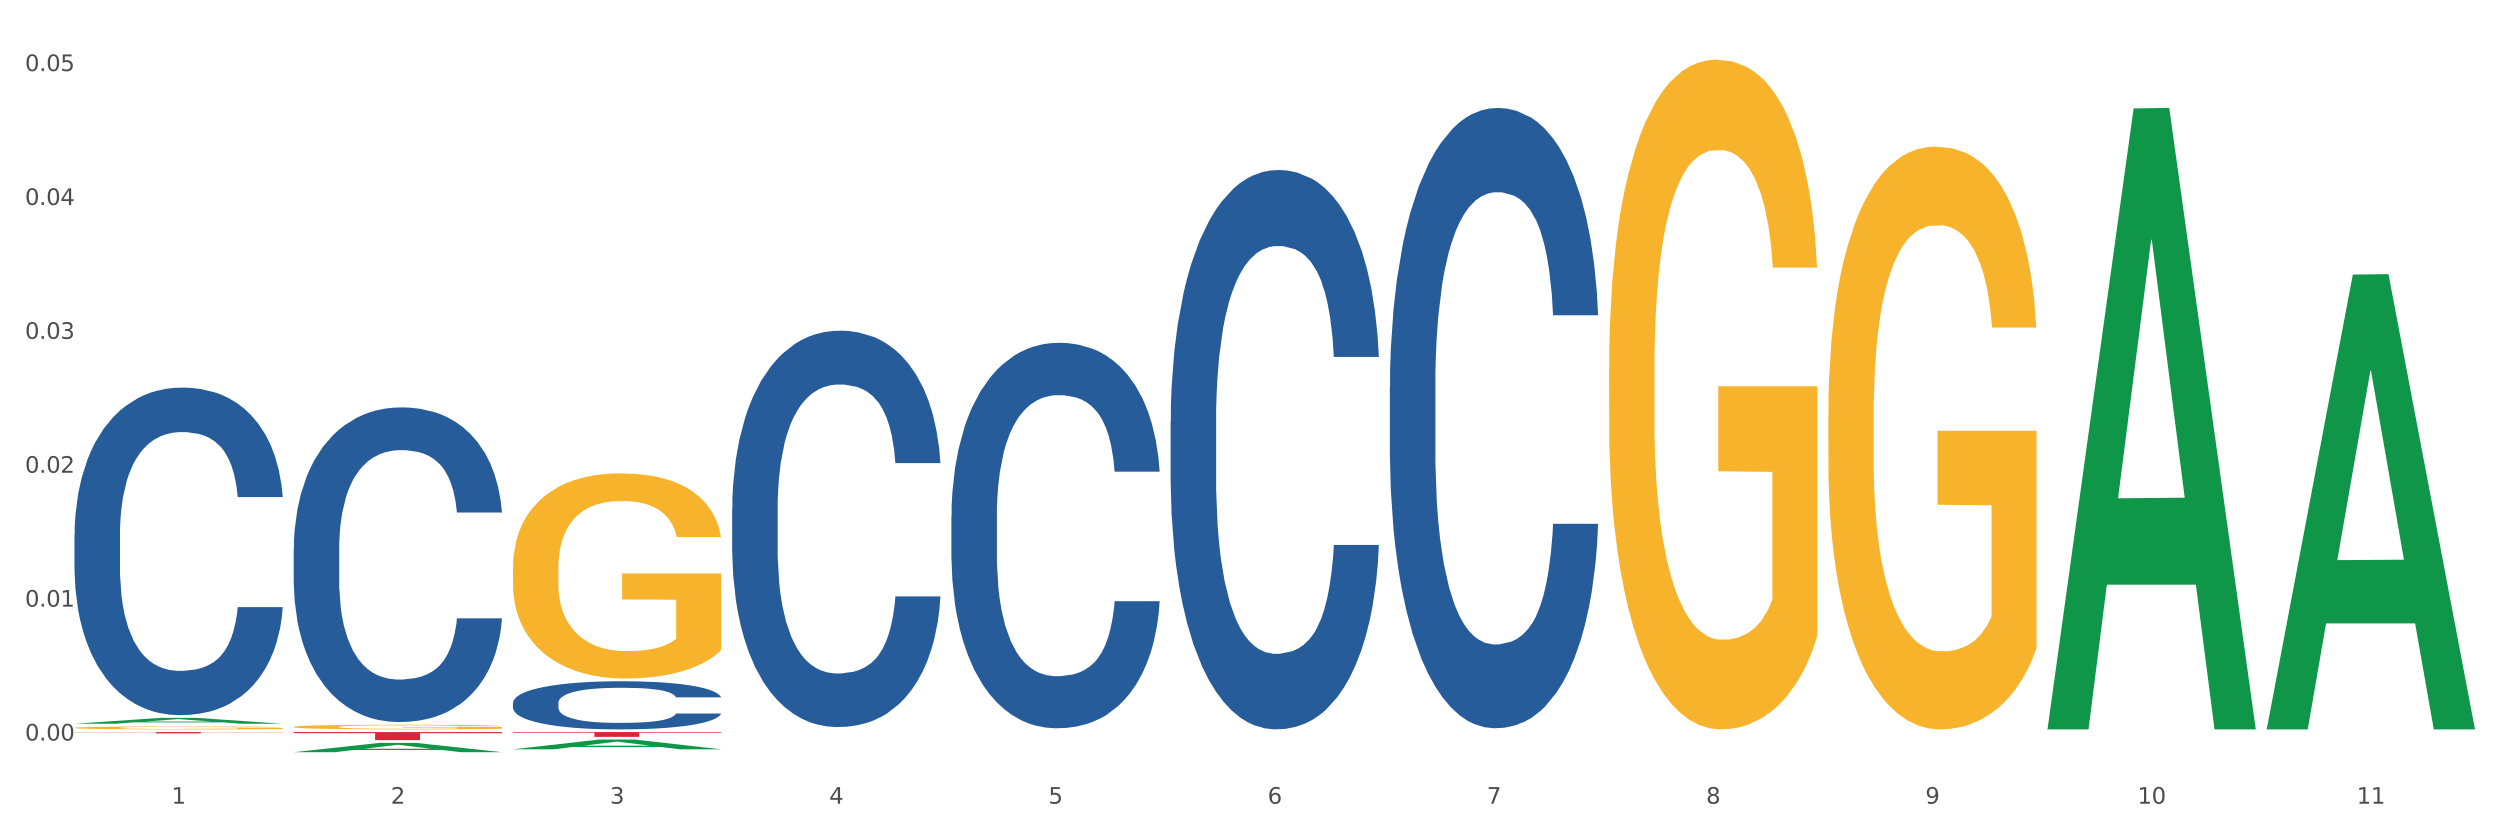
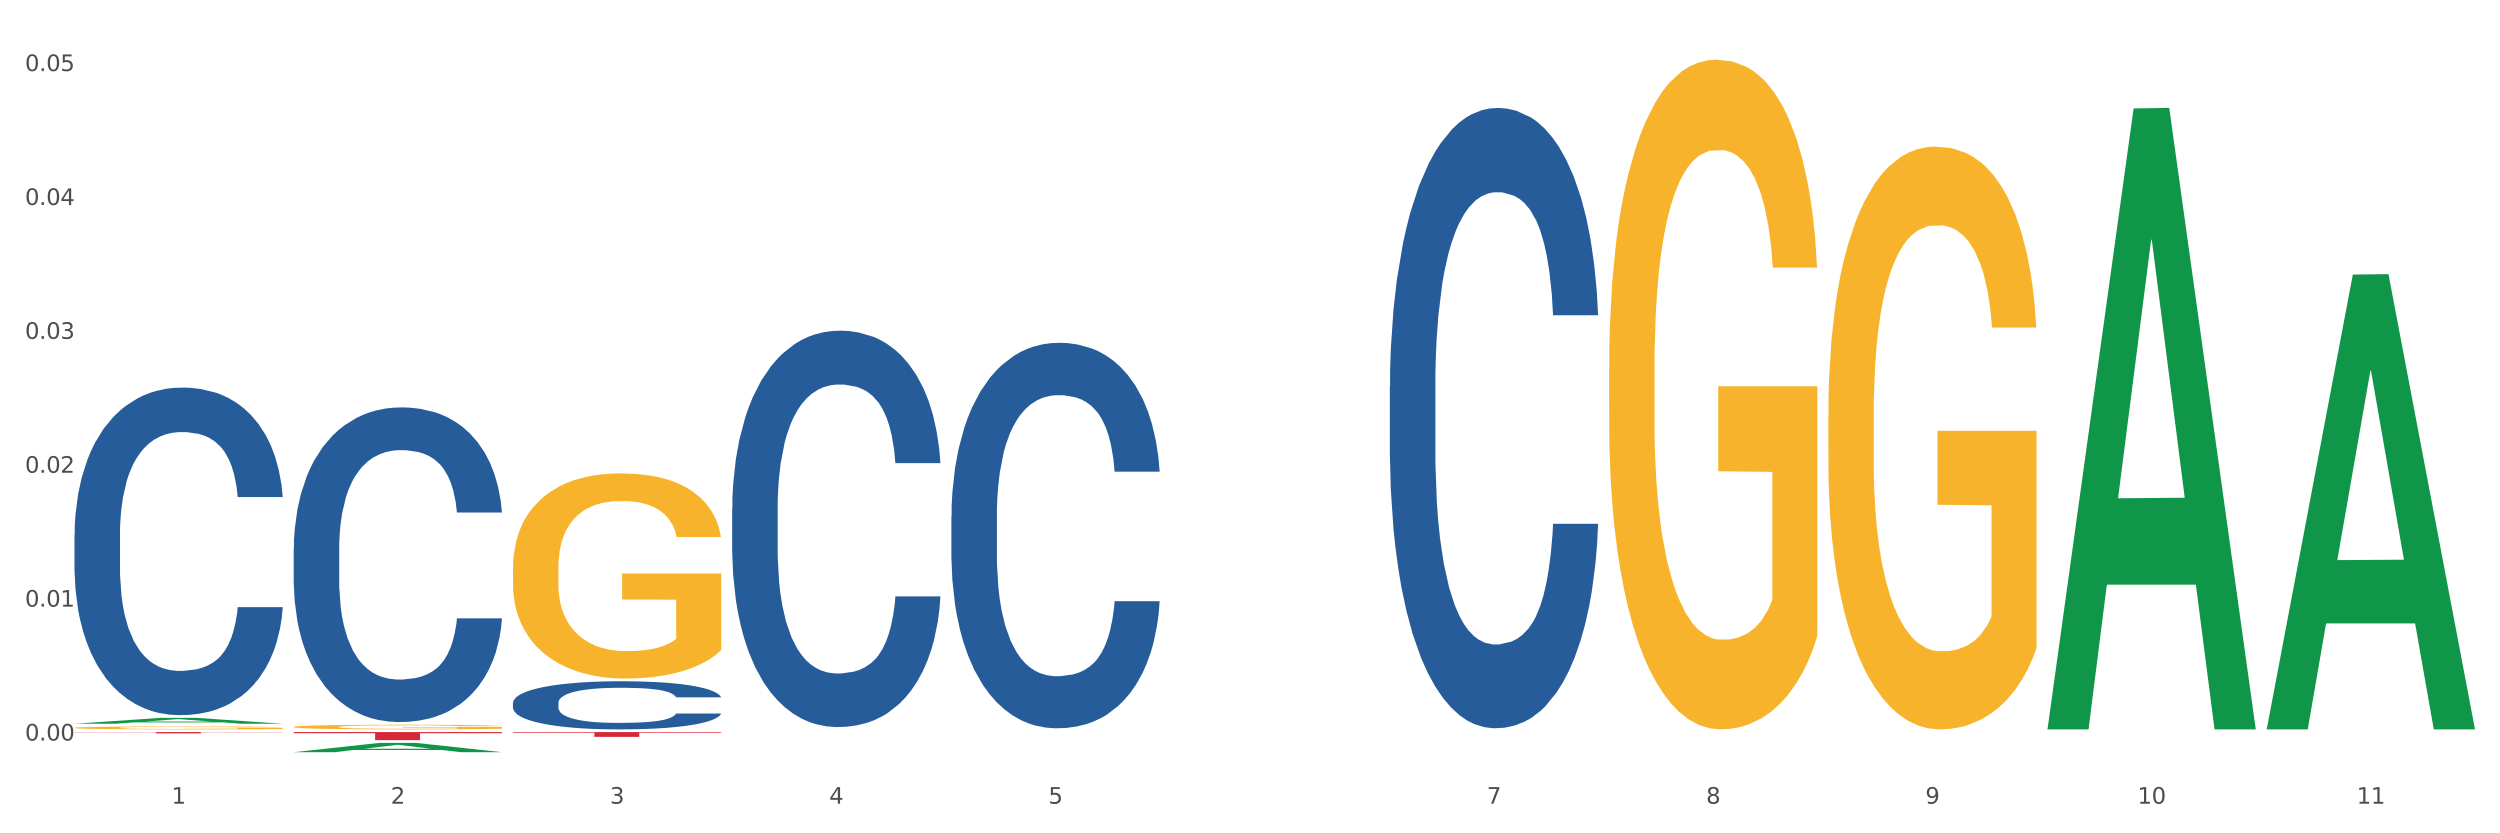
<svg xmlns="http://www.w3.org/2000/svg" xmlns:xlink="http://www.w3.org/1999/xlink" width="1080pt" height="360pt" viewBox="0 0 1080 360" version="1.1">
  <rect x="0" y="0" width="1080" height="360" fill="#333333" stroke="none" />
  <defs>
    <style type="text/css">*{stroke-linejoin: round; stroke-linecap: butt}</style>
  </defs>
  <g id="figure_1">
    <g id="patch_1">
      <path d="M 0 360  L 1080 360  L 1080 0  L 0 0  z " style="fill: #ffffff; stroke: #ffffff; stroke-linejoin: miter" />
    </g>
    <g id="axes_1">
      <g id="matplotlib.axis_1">
        <g id="xtick_1">
          <g id="text_1">
            <g style="fill: #4d4d4d" transform="translate(74.106 347.204) scale(0.096 -0.096)">
              <defs>
                <path id="DejaVuSans-31" d="M 794 531  L 1825 531  L 1825 4091  L 703 3866  L 703 4441  L 1819 4666  L 2450 4666  L 2450 531  L 3481 531  L 3481 0  L 794 0  L 794 531  z " transform="scale(0.016)" />
              </defs>
              <use xlink:href="#DejaVuSans-31" />
            </g>
          </g>
        </g>
        <g id="xtick_2">
          <g id="text_2">
            <g style="fill: #4d4d4d" transform="translate(168.812 347.204) scale(0.096 -0.096)">
              <defs>
                <path id="DejaVuSans-32" d="M 1228 531  L 3431 531  L 3431 0  L 469 0  L 469 531  Q 828 903 1448 1529  Q 2069 2156 2228 2338  Q 2531 2678 2651 2914  Q 2772 3150 2772 3378  Q 2772 3750 2511 3984  Q 2250 4219 1831 4219  Q 1534 4219 1204 4116  Q 875 4013 500 3803  L 500 4441  Q 881 4594 1212 4672  Q 1544 4750 1819 4750  Q 2544 4750 2975 4387  Q 3406 4025 3406 3419  Q 3406 3131 3298 2873  Q 3191 2616 2906 2266  Q 2828 2175 2409 1742  Q 1991 1309 1228 531  z " transform="scale(0.016)" />
              </defs>
              <use xlink:href="#DejaVuSans-32" />
            </g>
          </g>
        </g>
        <g id="xtick_3">
          <g id="text_3">
            <g style="fill: #4d4d4d" transform="translate(263.517 347.204) scale(0.096 -0.096)">
              <defs>
                <path id="DejaVuSans-33" d="M 2597 2516  Q 3050 2419 3304 2112  Q 3559 1806 3559 1356  Q 3559 666 3084 287  Q 2609 -91 1734 -91  Q 1441 -91 1130 -33  Q 819 25 488 141  L 488 750  Q 750 597 1062 519  Q 1375 441 1716 441  Q 2309 441 2620 675  Q 2931 909 2931 1356  Q 2931 1769 2642 2001  Q 2353 2234 1838 2234  L 1294 2234  L 1294 2753  L 1863 2753  Q 2328 2753 2575 2939  Q 2822 3125 2822 3475  Q 2822 3834 2567 4026  Q 2313 4219 1838 4219  Q 1578 4219 1281 4162  Q 984 4106 628 3988  L 628 4550  Q 988 4650 1302 4700  Q 1616 4750 1894 4750  Q 2613 4750 3031 4423  Q 3450 4097 3450 3541  Q 3450 3153 3228 2886  Q 3006 2619 2597 2516  z " transform="scale(0.016)" />
              </defs>
              <use xlink:href="#DejaVuSans-33" />
            </g>
          </g>
        </g>
        <g id="xtick_4">
          <g id="text_4">
            <g style="fill: #4d4d4d" transform="translate(358.223 347.204) scale(0.096 -0.096)">
              <defs>
                <path id="DejaVuSans-34" d="M 2419 4116  L 825 1625  L 2419 1625  L 2419 4116  z M 2253 4666  L 3047 4666  L 3047 1625  L 3713 1625  L 3713 1100  L 3047 1100  L 3047 0  L 2419 0  L 2419 1100  L 313 1100  L 313 1709  L 2253 4666  z " transform="scale(0.016)" />
              </defs>
              <use xlink:href="#DejaVuSans-34" />
            </g>
          </g>
        </g>
        <g id="xtick_5">
          <g id="text_5">
            <g style="fill: #4d4d4d" transform="translate(452.928 347.204) scale(0.096 -0.096)">
              <defs>
                <path id="DejaVuSans-35" d="M 691 4666  L 3169 4666  L 3169 4134  L 1269 4134  L 1269 2991  Q 1406 3038 1543 3061  Q 1681 3084 1819 3084  Q 2600 3084 3056 2656  Q 3513 2228 3513 1497  Q 3513 744 3044 326  Q 2575 -91 1722 -91  Q 1428 -91 1123 -41  Q 819 9 494 109  L 494 744  Q 775 591 1075 516  Q 1375 441 1709 441  Q 2250 441 2565 725  Q 2881 1009 2881 1497  Q 2881 1984 2565 2268  Q 2250 2553 1709 2553  Q 1456 2553 1204 2497  Q 953 2441 691 2322  L 691 4666  z " transform="scale(0.016)" />
              </defs>
              <use xlink:href="#DejaVuSans-35" />
            </g>
          </g>
        </g>
        <g id="xtick_6">
          <g id="text_6">
            <g style="fill: #4d4d4d" transform="translate(547.634 347.204) scale(0.096 -0.096)">
              <defs>
-                 <path id="DejaVuSans-36" d="M 2113 2584  Q 1688 2584 1439 2293  Q 1191 2003 1191 1497  Q 1191 994 1439 701  Q 1688 409 2113 409  Q 2538 409 2786 701  Q 3034 994 3034 1497  Q 3034 2003 2786 2293  Q 2538 2584 2113 2584  z M 3366 4563  L 3366 3988  Q 3128 4100 2886 4159  Q 2644 4219 2406 4219  Q 1781 4219 1451 3797  Q 1122 3375 1075 2522  Q 1259 2794 1537 2939  Q 1816 3084 2150 3084  Q 2853 3084 3261 2657  Q 3669 2231 3669 1497  Q 3669 778 3244 343  Q 2819 -91 2113 -91  Q 1303 -91 875 529  Q 447 1150 447 2328  Q 447 3434 972 4092  Q 1497 4750 2381 4750  Q 2619 4750 2861 4703  Q 3103 4656 3366 4563  z " transform="scale(0.016)" />
-               </defs>
+                 </defs>
              <use xlink:href="#DejaVuSans-36" />
            </g>
          </g>
        </g>
        <g id="xtick_7">
          <g id="text_7">
            <g style="fill: #4d4d4d" transform="translate(642.339 347.204) scale(0.096 -0.096)">
              <defs>
                <path id="DejaVuSans-37" d="M 525 4666  L 3525 4666  L 3525 4397  L 1831 0  L 1172 0  L 2766 4134  L 525 4134  L 525 4666  z " transform="scale(0.016)" />
              </defs>
              <use xlink:href="#DejaVuSans-37" />
            </g>
          </g>
        </g>
        <g id="xtick_8">
          <g id="text_8">
            <g style="fill: #4d4d4d" transform="translate(737.044 347.204) scale(0.096 -0.096)">
              <defs>
                <path id="DejaVuSans-38" d="M 2034 2216  Q 1584 2216 1326 1975  Q 1069 1734 1069 1313  Q 1069 891 1326 650  Q 1584 409 2034 409  Q 2484 409 2743 651  Q 3003 894 3003 1313  Q 3003 1734 2745 1975  Q 2488 2216 2034 2216  z M 1403 2484  Q 997 2584 770 2862  Q 544 3141 544 3541  Q 544 4100 942 4425  Q 1341 4750 2034 4750  Q 2731 4750 3128 4425  Q 3525 4100 3525 3541  Q 3525 3141 3298 2862  Q 3072 2584 2669 2484  Q 3125 2378 3379 2068  Q 3634 1759 3634 1313  Q 3634 634 3220 271  Q 2806 -91 2034 -91  Q 1263 -91 848 271  Q 434 634 434 1313  Q 434 1759 690 2068  Q 947 2378 1403 2484  z M 1172 3481  Q 1172 3119 1398 2916  Q 1625 2713 2034 2713  Q 2441 2713 2670 2916  Q 2900 3119 2900 3481  Q 2900 3844 2670 4047  Q 2441 4250 2034 4250  Q 1625 4250 1398 4047  Q 1172 3844 1172 3481  z " transform="scale(0.016)" />
              </defs>
              <use xlink:href="#DejaVuSans-38" />
            </g>
          </g>
        </g>
        <g id="xtick_9">
          <g id="text_9">
            <g style="fill: #4d4d4d" transform="translate(831.75 347.204) scale(0.096 -0.096)">
              <defs>
                <path id="DejaVuSans-39" d="M 703 97  L 703 672  Q 941 559 1184 500  Q 1428 441 1663 441  Q 2288 441 2617 861  Q 2947 1281 2994 2138  Q 2813 1869 2534 1725  Q 2256 1581 1919 1581  Q 1219 1581 811 2004  Q 403 2428 403 3163  Q 403 3881 828 4315  Q 1253 4750 1959 4750  Q 2769 4750 3195 4129  Q 3622 3509 3622 2328  Q 3622 1225 3098 567  Q 2575 -91 1691 -91  Q 1453 -91 1209 -44  Q 966 3 703 97  z M 1959 2075  Q 2384 2075 2632 2365  Q 2881 2656 2881 3163  Q 2881 3666 2632 3958  Q 2384 4250 1959 4250  Q 1534 4250 1286 3958  Q 1038 3666 1038 3163  Q 1038 2656 1286 2365  Q 1534 2075 1959 2075  z " transform="scale(0.016)" />
              </defs>
              <use xlink:href="#DejaVuSans-39" />
            </g>
          </g>
        </g>
        <g id="xtick_10">
          <g id="text_10">
            <g style="fill: #4d4d4d" transform="translate(923.401 347.204) scale(0.096 -0.096)">
              <defs>
                <path id="DejaVuSans-30" d="M 2034 4250  Q 1547 4250 1301 3770  Q 1056 3291 1056 2328  Q 1056 1369 1301 889  Q 1547 409 2034 409  Q 2525 409 2770 889  Q 3016 1369 3016 2328  Q 3016 3291 2770 3770  Q 2525 4250 2034 4250  z M 2034 4750  Q 2819 4750 3233 4129  Q 3647 3509 3647 2328  Q 3647 1150 3233 529  Q 2819 -91 2034 -91  Q 1250 -91 836 529  Q 422 1150 422 2328  Q 422 3509 836 4129  Q 1250 4750 2034 4750  z " transform="scale(0.016)" />
              </defs>
              <use xlink:href="#DejaVuSans-31" />
              <use xlink:href="#DejaVuSans-30" transform="translate(63.623 0)" />
            </g>
          </g>
        </g>
        <g id="xtick_11">
          <g id="text_11">
            <g style="fill: #4d4d4d" transform="translate(1018.107 347.204) scale(0.096 -0.096)">
              <use xlink:href="#DejaVuSans-31" />
              <use xlink:href="#DejaVuSans-31" transform="translate(63.623 0)" />
            </g>
          </g>
        </g>
        <g id="xtick_12" />
        <g id="xtick_13" />
        <g id="xtick_14" />
        <g id="xtick_15" />
        <g id="xtick_16" />
        <g id="xtick_17" />
        <g id="xtick_18" />
        <g id="xtick_19" />
        <g id="xtick_20" />
        <g id="xtick_21" />
      </g>
      <g id="matplotlib.axis_2">
        <g id="ytick_1">
          <g id="text_12">
            <g style="fill: #4d4d4d" transform="translate(10.8 319.906) scale(0.096 -0.096)">
              <defs>
                <path id="DejaVuSans-2e" d="M 684 794  L 1344 794  L 1344 0  L 684 0  L 684 794  z " transform="scale(0.016)" />
              </defs>
              <use xlink:href="#DejaVuSans-30" />
              <use xlink:href="#DejaVuSans-2e" transform="translate(63.623 0)" />
              <use xlink:href="#DejaVuSans-30" transform="translate(95.41 0)" />
              <use xlink:href="#DejaVuSans-30" transform="translate(159.033 0)" />
            </g>
          </g>
        </g>
        <g id="ytick_2">
          <g id="text_13">
            <g style="fill: #4d4d4d" transform="translate(10.8 262.067) scale(0.096 -0.096)">
              <use xlink:href="#DejaVuSans-30" />
              <use xlink:href="#DejaVuSans-2e" transform="translate(63.623 0)" />
              <use xlink:href="#DejaVuSans-30" transform="translate(95.41 0)" />
              <use xlink:href="#DejaVuSans-31" transform="translate(159.033 0)" />
            </g>
          </g>
        </g>
        <g id="ytick_3">
          <g id="text_14">
            <g style="fill: #4d4d4d" transform="translate(10.8 204.227) scale(0.096 -0.096)">
              <use xlink:href="#DejaVuSans-30" />
              <use xlink:href="#DejaVuSans-2e" transform="translate(63.623 0)" />
              <use xlink:href="#DejaVuSans-30" transform="translate(95.41 0)" />
              <use xlink:href="#DejaVuSans-32" transform="translate(159.033 0)" />
            </g>
          </g>
        </g>
        <g id="ytick_4">
          <g id="text_15">
            <g style="fill: #4d4d4d" transform="translate(10.8 146.387) scale(0.096 -0.096)">
              <use xlink:href="#DejaVuSans-30" />
              <use xlink:href="#DejaVuSans-2e" transform="translate(63.623 0)" />
              <use xlink:href="#DejaVuSans-30" transform="translate(95.41 0)" />
              <use xlink:href="#DejaVuSans-33" transform="translate(159.033 0)" />
            </g>
          </g>
        </g>
        <g id="ytick_5">
          <g id="text_16">
            <g style="fill: #4d4d4d" transform="translate(10.8 88.548) scale(0.096 -0.096)">
              <use xlink:href="#DejaVuSans-30" />
              <use xlink:href="#DejaVuSans-2e" transform="translate(63.623 0)" />
              <use xlink:href="#DejaVuSans-30" transform="translate(95.41 0)" />
              <use xlink:href="#DejaVuSans-34" transform="translate(159.033 0)" />
            </g>
          </g>
        </g>
        <g id="ytick_6">
          <g id="text_17">
            <g style="fill: #4d4d4d" transform="translate(10.8 30.708) scale(0.096 -0.096)">
              <use xlink:href="#DejaVuSans-30" />
              <use xlink:href="#DejaVuSans-2e" transform="translate(63.623 0)" />
              <use xlink:href="#DejaVuSans-30" transform="translate(95.41 0)" />
              <use xlink:href="#DejaVuSans-35" transform="translate(159.033 0)" />
            </g>
          </g>
        </g>
        <g id="ytick_7" />
        <g id="ytick_8" />
        <g id="ytick_9" />
        <g id="ytick_10" />
        <g id="ytick_11" />
      </g>
      <g id="PolyCollection_1">
        <path d="M 32.175 312.658  L 32.268 312.655  L 69.369 310.112  L 84.766 310.11  L 122.145 312.663  L 104.337 312.663  L 96.267 312.068  L 57.96 312.068  L 57.682 312.078  L 49.891 312.663  L 32.175 312.663  L 32.175 312.658  L 62.783 311.714  L 91.444 311.711  L 77.253 310.654  L 77.067 310.649  L 76.882 310.657  L 62.691 311.711  L 62.783 311.714  L 32.175 312.658  z " clip-path="url(#pd5722ee981)" style="fill: #109648" />
        <path d="M 410.997 222.914  L 411.103 222.762  L 411.103 218.503  L 411.422 212.724  L 412.592 202.077  L 414.081 194.017  L 416.633 184.587  L 418.016 180.632  L 419.824 176.222  L 423.546 169.074  L 427.8 162.99  L 430.778 159.644  L 433.011 157.515  L 438.009 153.712  L 440.881 152.039  L 443.858 150.67  L 446.411 149.758  L 450.665 148.693  L 454.068 148.237  L 458.003 148.085  L 461.299 148.237  L 465.66 148.845  L 472.041 150.67  L 474.487 151.735  L 477.783 153.56  L 481.186 155.994  L 483.951 158.427  L 487.142 161.925  L 490.439 166.488  L 493.629 172.267  L 495.862 177.591  L 497.67 183.218  L 499.266 190.062  L 500.435 197.515  L 500.967 203.75  L 481.505 203.75  L 480.974 198.123  L 479.91 192.039  L 478.847 187.933  L 477.677 184.587  L 475.869 180.785  L 474.274 178.351  L 471.615 175.461  L 469.169 173.636  L 467.149 172.572  L 464.703 171.659  L 459.491 170.747  L 455.769 170.747  L 453.43 171.051  L 450.558 171.811  L 448.112 172.876  L 445.241 174.701  L 443.008 176.678  L 440.774 179.264  L 439.498 181.089  L 437.584 184.435  L 436.308 187.172  L 434.606 191.887  L 433.649 195.233  L 431.947 203.902  L 431.203 210.29  L 430.884 214.701  L 430.671 219.568  L 430.671 243.294  L 431.309 253.941  L 431.841 258.503  L 432.692 263.674  L 434.287 270.366  L 436.627 276.906  L 439.073 281.621  L 441.093 284.511  L 443.008 286.64  L 444.922 288.313  L 447.262 289.834  L 449.176 290.747  L 452.047 291.659  L 455.45 292.115  L 458.109 292.115  L 463.533 291.355  L 465.979 290.595  L 468.318 289.53  L 470.871 287.857  L 472.891 286.032  L 474.061 284.663  L 475.975 281.773  L 477.464 278.731  L 478.74 275.233  L 479.591 272.191  L 480.548 267.629  L 481.293 262.458  L 481.505 259.72  L 500.967 259.72  L 500.542 265.195  L 499.797 270.518  L 498.308 277.667  L 497.139 281.773  L 495.331 286.792  L 493.416 291.051  L 490.758 295.766  L 488.312 299.264  L 485.759 302.306  L 482.994 305.043  L 477.996 308.846  L 476.188 309.91  L 472.36 311.735  L 469.382 312.8  L 465.022 313.865  L 460.555 314.473  L 455.876 314.625  L 451.728 314.321  L 447.155 313.408  L 444.284 312.496  L 441.093 311.127  L 437.371 308.998  L 433.862 306.412  L 430.565 303.37  L 427.481 299.872  L 424.609 295.918  L 420.887 289.378  L 418.122 282.99  L 416.102 277.058  L 414.719 272.039  L 413.337 265.652  L 412.592 261.241  L 411.422 250.595  L 410.997 240.709  L 410.997 222.914  z " clip-path="url(#pd5722ee981)" style="fill: #255c99" />
        <path d="M 316.291 219.789  L 316.398 219.633  L 316.398 215.254  L 316.717 209.311  L 317.887 198.364  L 319.376 190.076  L 321.928 180.379  L 323.31 176.313  L 325.118 171.778  L 328.84 164.428  L 333.094 158.172  L 336.072 154.732  L 338.305 152.542  L 343.304 148.633  L 346.175 146.912  L 349.153 145.505  L 351.705 144.567  L 355.959 143.472  L 359.362 143.003  L 363.297 142.846  L 366.594 143.003  L 370.954 143.628  L 377.335 145.505  L 379.781 146.6  L 383.078 148.476  L 386.481 150.979  L 389.246 153.481  L 392.436 157.078  L 395.733 161.769  L 398.924 167.712  L 401.157 173.186  L 402.965 178.972  L 404.56 186.009  L 405.73 193.672  L 406.262 200.084  L 386.8 200.084  L 386.268 194.298  L 385.205 188.042  L 384.141 183.82  L 382.971 180.379  L 381.164 176.47  L 379.568 173.968  L 376.91 170.996  L 374.464 169.12  L 372.443 168.025  L 369.997 167.086  L 364.786 166.148  L 361.064 166.148  L 358.724 166.461  L 355.853 167.243  L 353.407 168.338  L 350.535 170.214  L 348.302 172.247  L 346.069 174.906  L 344.793 176.783  L 342.878 180.223  L 341.602 183.038  L 339.901 187.886  L 338.944 191.327  L 337.242 200.241  L 336.498 206.809  L 336.178 211.344  L 335.966 216.349  L 335.966 240.745  L 336.604 251.692  L 337.136 256.384  L 337.986 261.701  L 339.582 268.582  L 341.921 275.307  L 344.367 280.155  L 346.388 283.126  L 348.302 285.316  L 350.216 287.036  L 352.556 288.6  L 354.47 289.538  L 357.342 290.477  L 360.745 290.946  L 363.403 290.946  L 368.827 290.164  L 371.273 289.382  L 373.613 288.287  L 376.165 286.567  L 378.186 284.69  L 379.356 283.283  L 381.27 280.311  L 382.759 277.184  L 384.035 273.587  L 384.886 270.459  L 385.843 265.767  L 386.587 260.45  L 386.8 257.635  L 406.262 257.635  L 405.836 263.265  L 405.092 268.739  L 403.603 276.089  L 402.433 280.311  L 400.625 285.472  L 398.711 289.851  L 396.052 294.699  L 393.606 298.296  L 391.054 301.424  L 388.289 304.239  L 383.291 308.148  L 381.483 309.243  L 377.654 311.12  L 374.676 312.214  L 370.316 313.309  L 365.849 313.935  L 361.17 314.091  L 357.023 313.778  L 352.45 312.84  L 349.578 311.902  L 346.388 310.494  L 342.666 308.305  L 339.156 305.646  L 335.859 302.518  L 332.775 298.922  L 329.904 294.855  L 326.182 288.131  L 323.417 281.562  L 321.396 275.463  L 320.014 270.303  L 318.631 263.734  L 317.887 259.199  L 316.717 248.252  L 316.291 238.087  L 316.291 219.789  z " clip-path="url(#pd5722ee981)" style="fill: #255c99" />
        <path d="M 221.586 303.646  L 221.692 303.627  L 221.692 303.095  L 222.011 302.374  L 223.181 301.044  L 224.67 300.038  L 227.222 298.86  L 228.605 298.367  L 230.413 297.816  L 234.135 296.923  L 238.389 296.164  L 241.367 295.746  L 243.6 295.48  L 248.598 295.005  L 251.47 294.796  L 254.447 294.625  L 257 294.512  L 261.254 294.379  L 264.657 294.322  L 268.592 294.303  L 271.888 294.322  L 276.249 294.398  L 282.63 294.625  L 285.076 294.758  L 288.372 294.986  L 291.775 295.29  L 294.541 295.594  L 297.731 296.031  L 301.028 296.6  L 304.218 297.322  L 306.451 297.987  L 308.259 298.689  L 309.855 299.544  L 311.024 300.475  L 311.556 301.253  L 292.095 301.253  L 291.563 300.55  L 290.499 299.791  L 289.436 299.278  L 288.266 298.86  L 286.458 298.386  L 284.863 298.082  L 282.204 297.721  L 279.758 297.493  L 277.738 297.36  L 275.292 297.246  L 270.081 297.132  L 266.358 297.132  L 264.019 297.17  L 261.147 297.265  L 258.701 297.398  L 255.83 297.626  L 253.597 297.873  L 251.363 298.196  L 250.087 298.424  L 248.173 298.841  L 246.897 299.183  L 245.195 299.772  L 244.238 300.19  L 242.536 301.272  L 241.792 302.07  L 241.473 302.62  L 241.26 303.228  L 241.26 306.191  L 241.898 307.52  L 242.43 308.09  L 243.281 308.735  L 244.876 309.571  L 247.216 310.387  L 249.662 310.976  L 251.682 311.337  L 253.597 311.603  L 255.511 311.812  L 257.851 312.002  L 259.765 312.116  L 262.636 312.229  L 266.039 312.286  L 268.698 312.286  L 274.122 312.192  L 276.568 312.097  L 278.907 311.964  L 281.46 311.755  L 283.48 311.527  L 284.65 311.356  L 286.564 310.995  L 288.053 310.615  L 289.329 310.179  L 290.18 309.799  L 291.137 309.229  L 291.882 308.583  L 292.095 308.242  L 311.556 308.242  L 311.131 308.925  L 310.386 309.59  L 308.897 310.482  L 307.728 310.995  L 305.92 311.622  L 304.005 312.154  L 301.347 312.742  L 298.901 313.179  L 296.348 313.559  L 293.583 313.901  L 288.585 314.375  L 286.777 314.508  L 282.949 314.736  L 279.971 314.869  L 275.611 315.002  L 271.144 315.078  L 266.465 315.097  L 262.317 315.059  L 257.744 314.945  L 254.873 314.831  L 251.682 314.66  L 247.96 314.394  L 244.451 314.072  L 241.154 313.692  L 238.07 313.255  L 235.198 312.761  L 231.476 311.945  L 228.711 311.147  L 226.691 310.406  L 225.308 309.78  L 223.926 308.982  L 223.181 308.431  L 222.011 307.102  L 221.586 305.868  L 221.586 303.646  z " clip-path="url(#pd5722ee981)" style="fill: #255c99" />
        <path d="M 126.88 237.071  L 126.987 236.947  L 126.987 233.471  L 127.306 228.754  L 128.476 220.063  L 129.965 213.484  L 132.517 205.786  L 133.899 202.559  L 135.707 198.958  L 139.43 193.123  L 143.683 188.158  L 146.661 185.426  L 148.894 183.688  L 153.893 180.585  L 156.764 179.219  L 159.742 178.102  L 162.294 177.357  L 166.548 176.488  L 169.951 176.115  L 173.886 175.991  L 177.183 176.115  L 181.543 176.612  L 187.924 178.102  L 190.37 178.971  L 193.667 180.461  L 197.07 182.447  L 199.835 184.433  L 203.025 187.289  L 206.322 191.013  L 209.513 195.731  L 211.746 200.076  L 213.554 204.669  L 215.149 210.256  L 216.319 216.339  L 216.851 221.429  L 197.389 221.429  L 196.857 216.835  L 195.794 211.87  L 194.73 208.518  L 193.561 205.786  L 191.753 202.683  L 190.157 200.696  L 187.499 198.338  L 185.053 196.848  L 183.032 195.979  L 180.586 195.234  L 175.375 194.489  L 171.653 194.489  L 169.313 194.737  L 166.442 195.358  L 163.996 196.227  L 161.124 197.717  L 158.891 199.331  L 156.658 201.441  L 155.382 202.931  L 153.467 205.662  L 152.191 207.897  L 150.49 211.745  L 149.533 214.477  L 147.831 221.553  L 147.087 226.767  L 146.768 230.367  L 146.555 234.34  L 146.555 253.707  L 147.193 262.397  L 147.725 266.122  L 148.575 270.343  L 150.171 275.805  L 152.51 281.143  L 154.956 284.992  L 156.977 287.351  L 158.891 289.089  L 160.805 290.454  L 163.145 291.696  L 165.059 292.441  L 167.931 293.186  L 171.334 293.558  L 173.993 293.558  L 179.416 292.937  L 181.862 292.317  L 184.202 291.448  L 186.754 290.082  L 188.775 288.592  L 189.945 287.475  L 191.859 285.116  L 193.348 282.633  L 194.624 279.778  L 195.475 277.295  L 196.432 273.57  L 197.176 269.349  L 197.389 267.115  L 216.851 267.115  L 216.425 271.584  L 215.681 275.929  L 214.192 281.764  L 213.022 285.116  L 211.214 289.213  L 209.3 292.689  L 206.641 296.538  L 204.195 299.393  L 201.643 301.876  L 198.878 304.11  L 193.88 307.214  L 192.072 308.083  L 188.243 309.573  L 185.265 310.442  L 180.905 311.311  L 176.439 311.808  L 171.759 311.932  L 167.612 311.683  L 163.039 310.939  L 160.167 310.194  L 156.977 309.076  L 153.255 307.338  L 149.745 305.228  L 146.448 302.745  L 143.364 299.89  L 140.493 296.662  L 136.771 291.323  L 134.006 286.109  L 131.985 281.268  L 130.603 277.171  L 129.22 271.957  L 128.476 268.356  L 127.306 259.666  L 126.88 251.597  L 126.88 237.071  z " clip-path="url(#pd5722ee981)" style="fill: #255c99" />
        <path d="M 32.175 231.016  L 32.281 230.887  L 32.281 227.268  L 32.6 222.357  L 33.77 213.31  L 35.259 206.461  L 37.811 198.448  L 39.194 195.087  L 41.002 191.339  L 44.724 185.265  L 48.978 180.096  L 51.956 177.252  L 54.189 175.443  L 59.187 172.212  L 62.059 170.79  L 65.036 169.627  L 67.589 168.852  L 71.843 167.947  L 75.246 167.559  L 79.181 167.43  L 82.477 167.559  L 86.838 168.076  L 93.219 169.627  L 95.665 170.532  L 98.961 172.083  L 102.365 174.151  L 105.13 176.218  L 108.32 179.191  L 111.617 183.068  L 114.807 187.979  L 117.041 192.503  L 118.848 197.285  L 120.444 203.1  L 121.613 209.433  L 122.145 214.732  L 102.684 214.732  L 102.152 209.95  L 101.088 204.78  L 100.025 201.291  L 98.855 198.448  L 97.047 195.217  L 95.452 193.149  L 92.793 190.693  L 90.347 189.142  L 88.327 188.238  L 85.881 187.462  L 80.67 186.687  L 76.947 186.687  L 74.608 186.945  L 71.736 187.592  L 69.29 188.496  L 66.419 190.047  L 64.186 191.727  L 61.952 193.924  L 60.676 195.475  L 58.762 198.318  L 57.486 200.645  L 55.784 204.651  L 54.827 207.495  L 53.126 214.861  L 52.381 220.289  L 52.062 224.037  L 51.849 228.173  L 51.849 248.334  L 52.487 257.381  L 53.019 261.258  L 53.87 265.653  L 55.465 271.339  L 57.805 276.896  L 60.251 280.903  L 62.271 283.358  L 64.186 285.168  L 66.1 286.59  L 68.44 287.882  L 70.354 288.657  L 73.225 289.433  L 76.628 289.821  L 79.287 289.821  L 84.711 289.174  L 87.157 288.528  L 89.496 287.623  L 92.049 286.202  L 94.069 284.651  L 95.239 283.488  L 97.153 281.032  L 98.642 278.447  L 99.919 275.475  L 100.769 272.89  L 101.726 269.013  L 102.471 264.619  L 102.684 262.292  L 122.145 262.292  L 121.72 266.945  L 120.975 271.468  L 119.487 277.543  L 118.317 281.032  L 116.509 285.297  L 114.595 288.916  L 111.936 292.922  L 109.49 295.895  L 106.937 298.48  L 104.172 300.806  L 99.174 304.037  L 97.366 304.942  L 93.538 306.492  L 90.56 307.397  L 86.2 308.302  L 81.733 308.819  L 77.054 308.948  L 72.906 308.69  L 68.333 307.914  L 65.462 307.139  L 62.271 305.976  L 58.549 304.166  L 55.04 301.969  L 51.743 299.384  L 48.659 296.412  L 45.788 293.052  L 42.065 287.494  L 39.3 282.066  L 37.28 277.026  L 35.897 272.761  L 34.515 267.333  L 33.77 263.585  L 32.6 254.538  L 32.175 246.137  L 32.175 231.016  z " clip-path="url(#pd5722ee981)" style="fill: #255c99" />
        <path d="M 32.175 314.413  L 32.281 314.411  L 32.281 314.37  L 32.494 314.334  L 33.556 314.246  L 35.149 314.174  L 36.318 314.136  L 37.486 314.105  L 38.867 314.073  L 40.567 314.041  L 43.647 313.993  L 45.559 313.969  L 47.896 313.943  L 52.145 313.906  L 55.225 313.885  L 58.412 313.868  L 63.617 313.847  L 67.016 313.837  L 70.627 313.83  L 74.983 313.826  L 78.275 313.825  L 85.499 313.828  L 91.659 313.839  L 94.634 313.847  L 98.458 313.861  L 100.476 313.87  L 103.769 313.889  L 107.168 313.913  L 109.505 313.934  L 113.01 313.973  L 115.666 314.013  L 118.109 314.062  L 119.383 314.095  L 120.339 314.127  L 121.189 314.163  L 122.039 314.22  L 102.919 314.22  L 102.175 314.179  L 101.007 314.141  L 99.307 314.104  L 97.82 314.08  L 95.271 314.051  L 92.934 314.033  L 90.491 314.019  L 87.517 314.007  L 85.18 314.001  L 81.887 313.997  L 75.407 313.998  L 71.052 314.007  L 68.078 314.019  L 66.166 314.029  L 64.467 314.041  L 62.555 314.057  L 60.324 314.081  L 58.731 314.104  L 57.137 314.131  L 55.863 314.159  L 54.694 314.192  L 53.738 314.227  L 52.995 314.263  L 52.357 314.307  L 51.826 314.38  L 51.826 314.539  L 52.039 314.575  L 52.57 314.623  L 53.207 314.659  L 54.269 314.702  L 55.225 314.731  L 57.031 314.773  L 59.049 314.808  L 60.643 314.83  L 62.236 314.848  L 64.998 314.874  L 68.078 314.895  L 70.734 314.908  L 74.345 314.919  L 76.788 314.924  L 78.913 314.926  L 84.118 314.926  L 87.835 314.923  L 91.978 314.915  L 95.165 314.904  L 97.82 314.891  L 100.795 314.87  L 102.707 314.851  L 102.707 314.608  L 79.338 314.607  L 79.338 314.445  L 122.145 314.445  L 122.145 314.919  L 120.339 314.944  L 118.321 314.966  L 116.197 314.985  L 113.01 315.01  L 109.186 315.033  L 105.787 315.049  L 102.175 315.063  L 97.927 315.076  L 92.403 315.088  L 89.004 315.092  L 84.755 315.096  L 79.763 315.097  L 75.407 315.095  L 71.159 315.089  L 66.697 315.078  L 62.342 315.063  L 59.049 315.048  L 55.756 315.03  L 52.251 315.005  L 49.489 314.982  L 47.365 314.961  L 45.028 314.934  L 42.479 314.899  L 40.567 314.868  L 38.867 314.836  L 37.061 314.794  L 35.787 314.758  L 34.512 314.712  L 33.768 314.679  L 32.919 314.626  L 32.281 314.553  L 32.175 314.413  z " clip-path="url(#pd5722ee981)" style="fill: #f7b32b" />
        <path d="M 32.175 316.259  L 122.145 316.259  L 122.145 316.337  L 86.754 316.337  L 86.754 316.818  L 67.353 316.818  L 67.353 316.337  L 32.175 316.337  L 32.175 316.26  L 32.175 316.259  z " clip-path="url(#pd5722ee981)" style="fill: #d62839" />
        <path d="M 126.88 316.259  L 216.851 316.259  L 216.851 316.743  L 181.46 316.747  L 181.46 319.745  L 162.058 319.745  L 162.058 316.747  L 126.88 316.743  L 126.88 316.262  L 126.88 316.259  z " clip-path="url(#pd5722ee981)" style="fill: #d62839" />
        <path d="M 221.586 316.259  L 311.556 316.259  L 311.556 316.545  L 276.165 316.547  L 276.165 318.317  L 256.764 318.317  L 256.764 316.547  L 221.586 316.545  L 221.586 316.261  L 221.586 316.259  z " clip-path="url(#pd5722ee981)" style="fill: #d62839" />
-         <path d="M 505.702 182.016  L 505.809 181.795  L 505.809 175.616  L 506.128 167.229  L 507.298 151.78  L 508.786 140.083  L 511.339 126.4  L 512.721 120.662  L 514.529 114.261  L 518.251 103.888  L 522.505 95.061  L 525.483 90.205  L 527.716 87.115  L 532.715 81.598  L 535.586 79.17  L 538.564 77.184  L 541.116 75.86  L 545.37 74.315  L 548.773 73.653  L 552.708 73.432  L 556.005 73.653  L 560.365 74.536  L 566.746 77.184  L 569.192 78.729  L 572.489 81.377  L 575.892 84.908  L 578.657 88.44  L 581.847 93.516  L 585.144 100.137  L 588.335 108.523  L 590.568 116.248  L 592.376 124.413  L 593.971 134.345  L 595.141 145.159  L 595.673 154.208  L 576.211 154.208  L 575.679 146.042  L 574.616 137.214  L 573.552 131.255  L 572.382 126.4  L 570.575 120.882  L 568.979 117.351  L 566.321 113.158  L 563.875 110.509  L 561.854 108.965  L 559.408 107.64  L 554.197 106.316  L 550.475 106.316  L 548.135 106.758  L 545.264 107.861  L 542.818 109.406  L 539.946 112.054  L 537.713 114.923  L 535.48 118.675  L 534.204 121.324  L 532.289 126.179  L 531.013 130.152  L 529.312 136.993  L 528.354 141.849  L 526.653 154.428  L 525.908 163.698  L 525.589 170.098  L 525.377 177.16  L 525.377 211.589  L 526.015 227.038  L 526.547 233.659  L 527.397 241.163  L 528.993 250.874  L 531.332 260.364  L 533.778 267.205  L 535.799 271.399  L 537.713 274.488  L 539.627 276.916  L 541.967 279.123  L 543.881 280.447  L 546.753 281.772  L 550.156 282.434  L 552.814 282.434  L 558.238 281.33  L 560.684 280.227  L 563.024 278.682  L 565.576 276.254  L 567.597 273.606  L 568.767 271.619  L 570.681 267.426  L 572.17 263.012  L 573.446 257.936  L 574.297 253.522  L 575.254 246.901  L 575.998 239.397  L 576.211 235.425  L 595.673 235.425  L 595.247 243.37  L 594.503 251.094  L 593.014 261.467  L 591.844 267.426  L 590.036 274.709  L 588.122 280.889  L 585.463 287.73  L 583.017 292.806  L 580.465 297.22  L 577.7 301.193  L 572.701 306.71  L 570.894 308.255  L 567.065 310.904  L 564.087 312.449  L 559.727 313.994  L 555.26 314.876  L 550.581 315.097  L 546.434 314.656  L 541.861 313.331  L 538.989 312.007  L 535.799 310.021  L 532.077 306.931  L 528.567 303.179  L 525.27 298.765  L 522.186 293.689  L 519.315 287.951  L 515.593 278.461  L 512.828 269.192  L 510.807 260.584  L 509.425 253.301  L 508.042 244.032  L 507.298 237.632  L 506.128 222.183  L 505.702 207.838  L 505.702 182.016  z " clip-path="url(#pd5722ee981)" style="fill: #255c99" />
        <path d="M 789.819 179.666  L 789.925 179.436  L 789.925 171.159  L 790.138 164.031  L 791.2 146.786  L 792.793 132.53  L 793.962 124.942  L 795.13 118.734  L 796.511 112.526  L 798.21 106.087  L 801.291 96.66  L 803.203 91.832  L 805.54 86.773  L 809.789 79.415  L 812.869 75.276  L 816.056 71.827  L 821.261 67.689  L 824.66 65.849  L 828.271 64.469  L 832.626 63.55  L 835.919 63.32  L 843.142 64.01  L 849.303 66.079  L 852.277 67.689  L 856.101 70.448  L 858.12 72.287  L 861.413 75.966  L 864.812 80.795  L 867.149 84.934  L 870.654 92.751  L 873.309 100.569  L 875.753 110.226  L 877.027 116.894  L 877.983 123.103  L 878.833 130.23  L 879.683 141.497  L 860.563 141.497  L 859.819 133.45  L 858.651 125.862  L 856.951 118.504  L 855.464 113.905  L 852.915 108.157  L 850.578 104.478  L 848.135 101.719  L 845.161 99.419  L 842.824 98.27  L 839.531 97.35  L 833.051 97.58  L 828.696 99.419  L 825.722 101.719  L 823.81 103.788  L 822.11 106.087  L 820.198 109.307  L 817.968 114.135  L 816.374 118.504  L 814.781 124.022  L 813.506 129.541  L 812.338 135.979  L 811.382 142.877  L 810.638 150.005  L 810.001 158.742  L 809.47 173.228  L 809.47 204.729  L 809.682 211.857  L 810.213 221.284  L 810.851 228.412  L 811.913 236.92  L 812.869 242.668  L 814.675 250.946  L 816.693 257.844  L 818.286 262.212  L 819.88 265.891  L 822.641 270.95  L 825.722 275.089  L 828.377 277.618  L 831.989 279.917  L 834.432 280.837  L 836.557 281.297  L 841.761 281.297  L 845.479 280.607  L 849.622 278.997  L 852.809 276.928  L 855.464 274.399  L 858.438 270.26  L 860.35 266.351  L 860.35 218.295  L 836.981 218.065  L 836.981 186.104  L 879.789 186.104  L 879.789 279.917  L 877.983 284.746  L 875.965 289.115  L 873.841 293.023  L 870.654 297.852  L 866.83 302.451  L 863.431 305.67  L 859.819 308.429  L 855.57 310.958  L 850.047 313.258  L 846.648 314.177  L 842.399 314.867  L 837.406 315.097  L 833.051 314.637  L 828.802 313.488  L 824.341 311.418  L 819.986 308.429  L 816.693 305.44  L 813.4 301.761  L 809.895 296.932  L 807.133 292.334  L 805.009 288.195  L 802.672 282.906  L 800.122 276.008  L 798.21 269.8  L 796.511 263.362  L 794.705 255.084  L 793.43 247.956  L 792.156 238.989  L 791.412 232.321  L 790.562 221.974  L 789.925 207.488  L 789.819 179.666  z " clip-path="url(#pd5722ee981)" style="fill: #f7b32b" />
        <path d="M 695.113 159.463  L 695.22 159.198  L 695.22 149.686  L 695.432 141.495  L 696.494 121.677  L 698.088 105.294  L 699.256 96.575  L 700.424 89.44  L 701.805 82.306  L 703.505 74.907  L 706.585 64.074  L 708.497 58.525  L 710.834 52.711  L 715.083 44.256  L 718.164 39.5  L 721.35 35.536  L 726.555 30.78  L 729.954 28.666  L 733.566 27.081  L 737.921 26.024  L 741.214 25.759  L 748.437 26.552  L 754.598 28.93  L 757.572 30.78  L 761.396 33.951  L 763.414 36.065  L 766.707 40.292  L 770.106 45.841  L 772.443 50.598  L 775.948 59.582  L 778.604 68.566  L 781.047 79.663  L 782.322 87.326  L 783.278 94.461  L 784.128 102.652  L 784.977 115.599  L 765.857 115.599  L 765.114 106.351  L 763.945 97.631  L 762.246 89.176  L 760.759 83.891  L 758.209 77.285  L 755.872 73.058  L 753.429 69.887  L 750.455 67.244  L 748.118 65.923  L 744.825 64.866  L 738.346 65.131  L 733.991 67.244  L 731.016 69.887  L 729.104 72.265  L 727.405 74.907  L 725.493 78.607  L 723.262 84.155  L 721.669 89.176  L 720.076 95.518  L 718.801 101.859  L 717.632 109.258  L 716.676 117.185  L 715.933 125.376  L 715.296 135.417  L 714.764 152.064  L 714.764 188.264  L 714.977 196.455  L 715.508 207.289  L 716.145 215.48  L 717.208 225.257  L 718.164 231.863  L 719.969 241.375  L 721.988 249.302  L 723.581 254.323  L 725.174 258.551  L 727.936 264.364  L 731.016 269.12  L 733.672 272.027  L 737.284 274.669  L 739.727 275.726  L 741.851 276.254  L 747.056 276.254  L 750.774 275.462  L 754.916 273.612  L 758.103 271.234  L 760.759 268.327  L 763.733 263.571  L 765.645 259.079  L 765.645 203.854  L 742.276 203.59  L 742.276 166.861  L 785.084 166.861  L 785.084 274.669  L 783.278 280.218  L 781.26 285.238  L 779.135 289.73  L 775.948 295.279  L 772.124 300.564  L 768.725 304.263  L 765.114 307.434  L 760.865 310.341  L 755.341 312.983  L 751.942 314.04  L 747.693 314.833  L 742.701 315.097  L 738.346 314.569  L 734.097 313.247  L 729.636 310.869  L 725.28 307.434  L 721.988 303.999  L 718.695 299.771  L 715.189 294.222  L 712.428 288.938  L 710.303 284.182  L 707.966 278.104  L 705.417 270.177  L 703.505 263.043  L 701.805 255.644  L 700 246.132  L 698.725 237.94  L 697.45 227.635  L 696.707 219.972  L 695.857 208.082  L 695.22 191.435  L 695.113 159.463  z " clip-path="url(#pd5722ee981)" style="fill: #f7b32b" />
        <path d="M 221.586 245.461  L 221.692 245.38  L 221.692 242.466  L 221.905 239.957  L 222.967 233.886  L 224.56 228.867  L 225.729 226.195  L 226.897 224.01  L 228.278 221.824  L 229.978 219.558  L 233.058 216.239  L 234.97 214.539  L 237.307 212.758  L 241.556 210.167  L 244.636 208.71  L 247.823 207.496  L 253.028 206.039  L 256.427 205.391  L 260.038 204.906  L 264.394 204.582  L 267.686 204.501  L 274.91 204.744  L 281.07 205.472  L 284.045 206.039  L 287.869 207.01  L 289.887 207.658  L 293.18 208.953  L 296.579 210.653  L 298.916 212.11  L 302.421 214.862  L 305.077 217.615  L 307.52 221.015  L 308.794 223.362  L 309.75 225.548  L 310.6 228.057  L 311.45 232.024  L 292.33 232.024  L 291.586 229.191  L 290.418 226.519  L 288.718 223.929  L 287.231 222.31  L 284.682 220.286  L 282.345 218.991  L 279.902 218.019  L 276.928 217.21  L 274.591 216.805  L 271.298 216.481  L 264.818 216.562  L 260.463 217.21  L 257.489 218.019  L 255.577 218.748  L 253.878 219.558  L 251.966 220.691  L 249.735 222.391  L 248.142 223.929  L 246.548 225.872  L 245.274 227.814  L 244.105 230.081  L 243.149 232.509  L 242.406 235.019  L 241.768 238.095  L 241.237 243.195  L 241.237 254.285  L 241.45 256.794  L 241.981 260.113  L 242.618 262.623  L 243.68 265.618  L 244.636 267.642  L 246.442 270.556  L 248.46 272.984  L 250.054 274.522  L 251.647 275.817  L 254.409 277.598  L 257.489 279.055  L 260.145 279.946  L 263.756 280.755  L 266.199 281.079  L 268.324 281.241  L 273.529 281.241  L 277.246 280.998  L 281.389 280.432  L 284.576 279.703  L 287.231 278.813  L 290.206 277.355  L 292.118 275.979  L 292.118 259.061  L 268.749 258.98  L 268.749 247.728  L 311.556 247.728  L 311.556 280.755  L 309.75 282.455  L 307.732 283.993  L 305.608 285.37  L 302.421 287.069  L 298.597 288.688  L 295.198 289.822  L 291.586 290.793  L 287.338 291.684  L 281.814 292.493  L 278.415 292.817  L 274.166 293.06  L 269.174 293.141  L 264.818 292.979  L 260.57 292.574  L 256.108 291.845  L 251.753 290.793  L 248.46 289.741  L 245.167 288.446  L 241.662 286.746  L 238.9 285.127  L 236.776 283.67  L 234.439 281.808  L 231.89 279.379  L 229.978 277.194  L 228.278 274.927  L 226.472 272.013  L 225.198 269.503  L 223.923 266.346  L 223.179 263.999  L 222.33 260.356  L 221.692 255.256  L 221.586 245.461  z " clip-path="url(#pd5722ee981)" style="fill: #f7b32b" />
        <path d="M 126.88 314.019  L 126.987 314.018  L 126.987 313.952  L 127.199 313.895  L 128.261 313.758  L 129.855 313.644  L 131.023 313.584  L 132.192 313.535  L 133.572 313.485  L 135.272 313.434  L 138.352 313.359  L 140.264 313.321  L 142.601 313.28  L 146.85 313.222  L 149.931 313.189  L 153.117 313.161  L 158.322 313.128  L 161.721 313.114  L 165.333 313.103  L 169.688 313.096  L 172.981 313.094  L 180.204 313.099  L 186.365 313.116  L 189.339 313.128  L 193.163 313.15  L 195.181 313.165  L 198.474 313.194  L 201.873 313.233  L 204.21 313.266  L 207.716 313.328  L 210.371 313.39  L 212.814 313.467  L 214.089 313.52  L 215.045 313.569  L 215.895 313.626  L 216.744 313.716  L 197.624 313.716  L 196.881 313.652  L 195.712 313.591  L 194.013 313.533  L 192.526 313.496  L 189.976 313.45  L 187.64 313.421  L 185.196 313.399  L 182.222 313.381  L 179.885 313.372  L 176.592 313.364  L 170.113 313.366  L 165.758 313.381  L 162.784 313.399  L 160.872 313.416  L 159.172 313.434  L 157.26 313.46  L 155.029 313.498  L 153.436 313.533  L 151.843 313.577  L 150.568 313.621  L 149.4 313.672  L 148.444 313.727  L 147.7 313.783  L 147.063 313.853  L 146.532 313.968  L 146.532 314.219  L 146.744 314.276  L 147.275 314.351  L 147.912 314.407  L 148.975 314.475  L 149.931 314.521  L 151.736 314.587  L 153.755 314.641  L 155.348 314.676  L 156.941 314.706  L 159.703 314.746  L 162.784 314.779  L 165.439 314.799  L 169.051 314.817  L 171.494 314.824  L 173.618 314.828  L 178.823 314.828  L 182.541 314.823  L 186.684 314.81  L 189.87 314.793  L 192.526 314.773  L 195.5 314.74  L 197.412 314.709  L 197.412 314.327  L 174.043 314.325  L 174.043 314.071  L 216.851 314.071  L 216.851 314.817  L 215.045 314.856  L 213.027 314.89  L 210.902 314.921  L 207.716 314.96  L 203.892 314.996  L 200.492 315.022  L 196.881 315.044  L 192.632 315.064  L 187.108 315.082  L 183.709 315.09  L 179.46 315.095  L 174.468 315.097  L 170.113 315.093  L 165.864 315.084  L 161.403 315.068  L 157.048 315.044  L 153.755 315.02  L 150.462 314.991  L 146.956 314.953  L 144.195 314.916  L 142.07 314.883  L 139.733 314.841  L 137.184 314.786  L 135.272 314.737  L 133.572 314.685  L 131.767 314.62  L 130.492 314.563  L 129.217 314.491  L 128.474 314.438  L 127.624 314.356  L 126.987 314.241  L 126.88 314.019  z " clip-path="url(#pd5722ee981)" style="fill: #f7b32b" />
        <path d="M 600.408 167.041  L 600.514 166.796  L 600.514 159.944  L 600.833 150.643  L 602.003 133.512  L 603.492 120.54  L 606.044 105.366  L 607.427 99.003  L 609.235 91.906  L 612.957 80.403  L 617.211 70.613  L 620.189 65.229  L 622.422 61.802  L 627.42 55.684  L 630.292 52.992  L 633.269 50.789  L 635.822 49.321  L 640.076 47.607  L 643.479 46.873  L 647.414 46.629  L 650.71 46.873  L 655.071 47.852  L 661.451 50.789  L 663.897 52.502  L 667.194 55.439  L 670.597 59.355  L 673.362 63.271  L 676.553 68.9  L 679.85 76.242  L 683.04 85.542  L 685.273 94.108  L 687.081 103.164  L 688.677 114.177  L 689.846 126.169  L 690.378 136.204  L 670.916 136.204  L 670.385 127.148  L 669.321 117.359  L 668.258 110.751  L 667.088 105.366  L 665.28 99.248  L 663.685 95.332  L 661.026 90.682  L 658.58 87.745  L 656.559 86.032  L 654.113 84.563  L 648.902 83.095  L 645.18 83.095  L 642.841 83.584  L 639.969 84.808  L 637.523 86.521  L 634.652 89.458  L 632.419 92.64  L 630.185 96.8  L 628.909 99.737  L 626.995 105.122  L 625.719 109.527  L 624.017 117.114  L 623.06 122.498  L 621.358 136.448  L 620.614 146.728  L 620.295 153.825  L 620.082 161.657  L 620.082 199.836  L 620.72 216.968  L 621.252 224.31  L 622.103 232.632  L 623.698 243.4  L 626.038 253.924  L 628.484 261.511  L 630.504 266.161  L 632.419 269.587  L 634.333 272.28  L 636.672 274.727  L 638.587 276.195  L 641.458 277.664  L 644.861 278.398  L 647.52 278.398  L 652.944 277.174  L 655.39 275.951  L 657.729 274.238  L 660.282 271.545  L 662.302 268.609  L 663.472 266.406  L 665.386 261.756  L 666.875 256.861  L 668.151 251.232  L 669.002 246.337  L 669.959 238.995  L 670.704 230.674  L 670.916 226.268  L 690.378 226.268  L 689.953 235.079  L 689.208 243.645  L 687.719 255.148  L 686.55 261.756  L 684.742 269.832  L 682.827 276.685  L 680.169 284.272  L 677.723 289.901  L 675.17 294.796  L 672.405 299.201  L 667.407 305.32  L 665.599 307.033  L 661.771 309.97  L 658.793 311.683  L 654.433 313.396  L 649.966 314.375  L 645.287 314.62  L 641.139 314.13  L 636.566 312.662  L 633.695 311.193  L 630.504 308.991  L 626.782 305.564  L 623.273 301.404  L 619.976 296.509  L 616.892 290.88  L 614.02 284.517  L 610.298 273.993  L 607.533 263.714  L 605.513 254.169  L 604.13 246.092  L 602.748 235.813  L 602.003 228.716  L 600.833 211.584  L 600.408 195.676  L 600.408 167.041  z " clip-path="url(#pd5722ee981)" style="fill: #255c99" />
        <path d="M 126.88 324.942  L 126.973 324.938  L 164.074 320.911  L 179.471 320.907  L 216.851 324.95  L 199.042 324.95  L 190.973 324.008  L 152.666 324.008  L 152.387 324.023  L 144.596 324.95  L 126.88 324.95  L 126.88 324.942  L 157.489 323.446  L 186.15 323.443  L 171.958 321.768  L 171.773 321.761  L 171.587 321.772  L 157.396 323.443  L 157.489 323.446  L 126.88 324.942  z " clip-path="url(#pd5722ee981)" style="fill: #109648" />
-         <path d="M 221.586 323.701  L 221.679 323.697  L 258.78 319.483  L 274.177 319.479  L 311.556 323.709  L 293.748 323.709  L 285.678 322.724  L 247.371 322.724  L 247.093 322.74  L 239.302 323.709  L 221.586 323.709  L 221.586 323.701  L 252.194 322.136  L 280.855 322.132  L 266.664 320.38  L 266.478 320.372  L 266.293 320.384  L 252.102 322.132  L 252.194 322.136  L 221.586 323.701  z " clip-path="url(#pd5722ee981)" style="fill: #109648" />
        <path d="M 884.524 314.593  L 884.617 314.341  L 921.718 46.849  L 937.115 46.596  L 974.495 315.097  L 956.686 315.097  L 948.616 252.573  L 910.31 252.573  L 910.031 253.581  L 902.24 315.097  L 884.524 315.097  L 884.524 314.593  L 915.133 215.26  L 943.793 215.008  L 929.602 103.826  L 929.417 103.322  L 929.231 104.078  L 915.04 215.008  L 915.133 215.26  L 884.524 314.593  z " clip-path="url(#pd5722ee981)" style="fill: #109648" />
        <path d="M 979.23 314.728  L 979.323 314.543  L 1016.424 118.613  L 1031.821 118.428  L 1069.2 315.097  L 1051.391 315.097  L 1043.322 269.3  L 1005.015 269.3  L 1004.737 270.039  L 996.946 315.097  L 979.23 315.097  L 979.23 314.728  L 1009.838 241.969  L 1038.499 241.785  L 1024.308 160.347  L 1024.122 159.978  L 1023.937 160.532  L 1009.745 241.785  L 1009.838 241.969  L 979.23 314.728  z " clip-path="url(#pd5722ee981)" style="fill: #109648" />
      </g>
    </g>
  </g>
  <defs>
    <clipPath id="pd5722ee981">
      <rect x="32.175" y="10.8" width="1037.025" height="329.109" />
    </clipPath>
  </defs>
</svg>